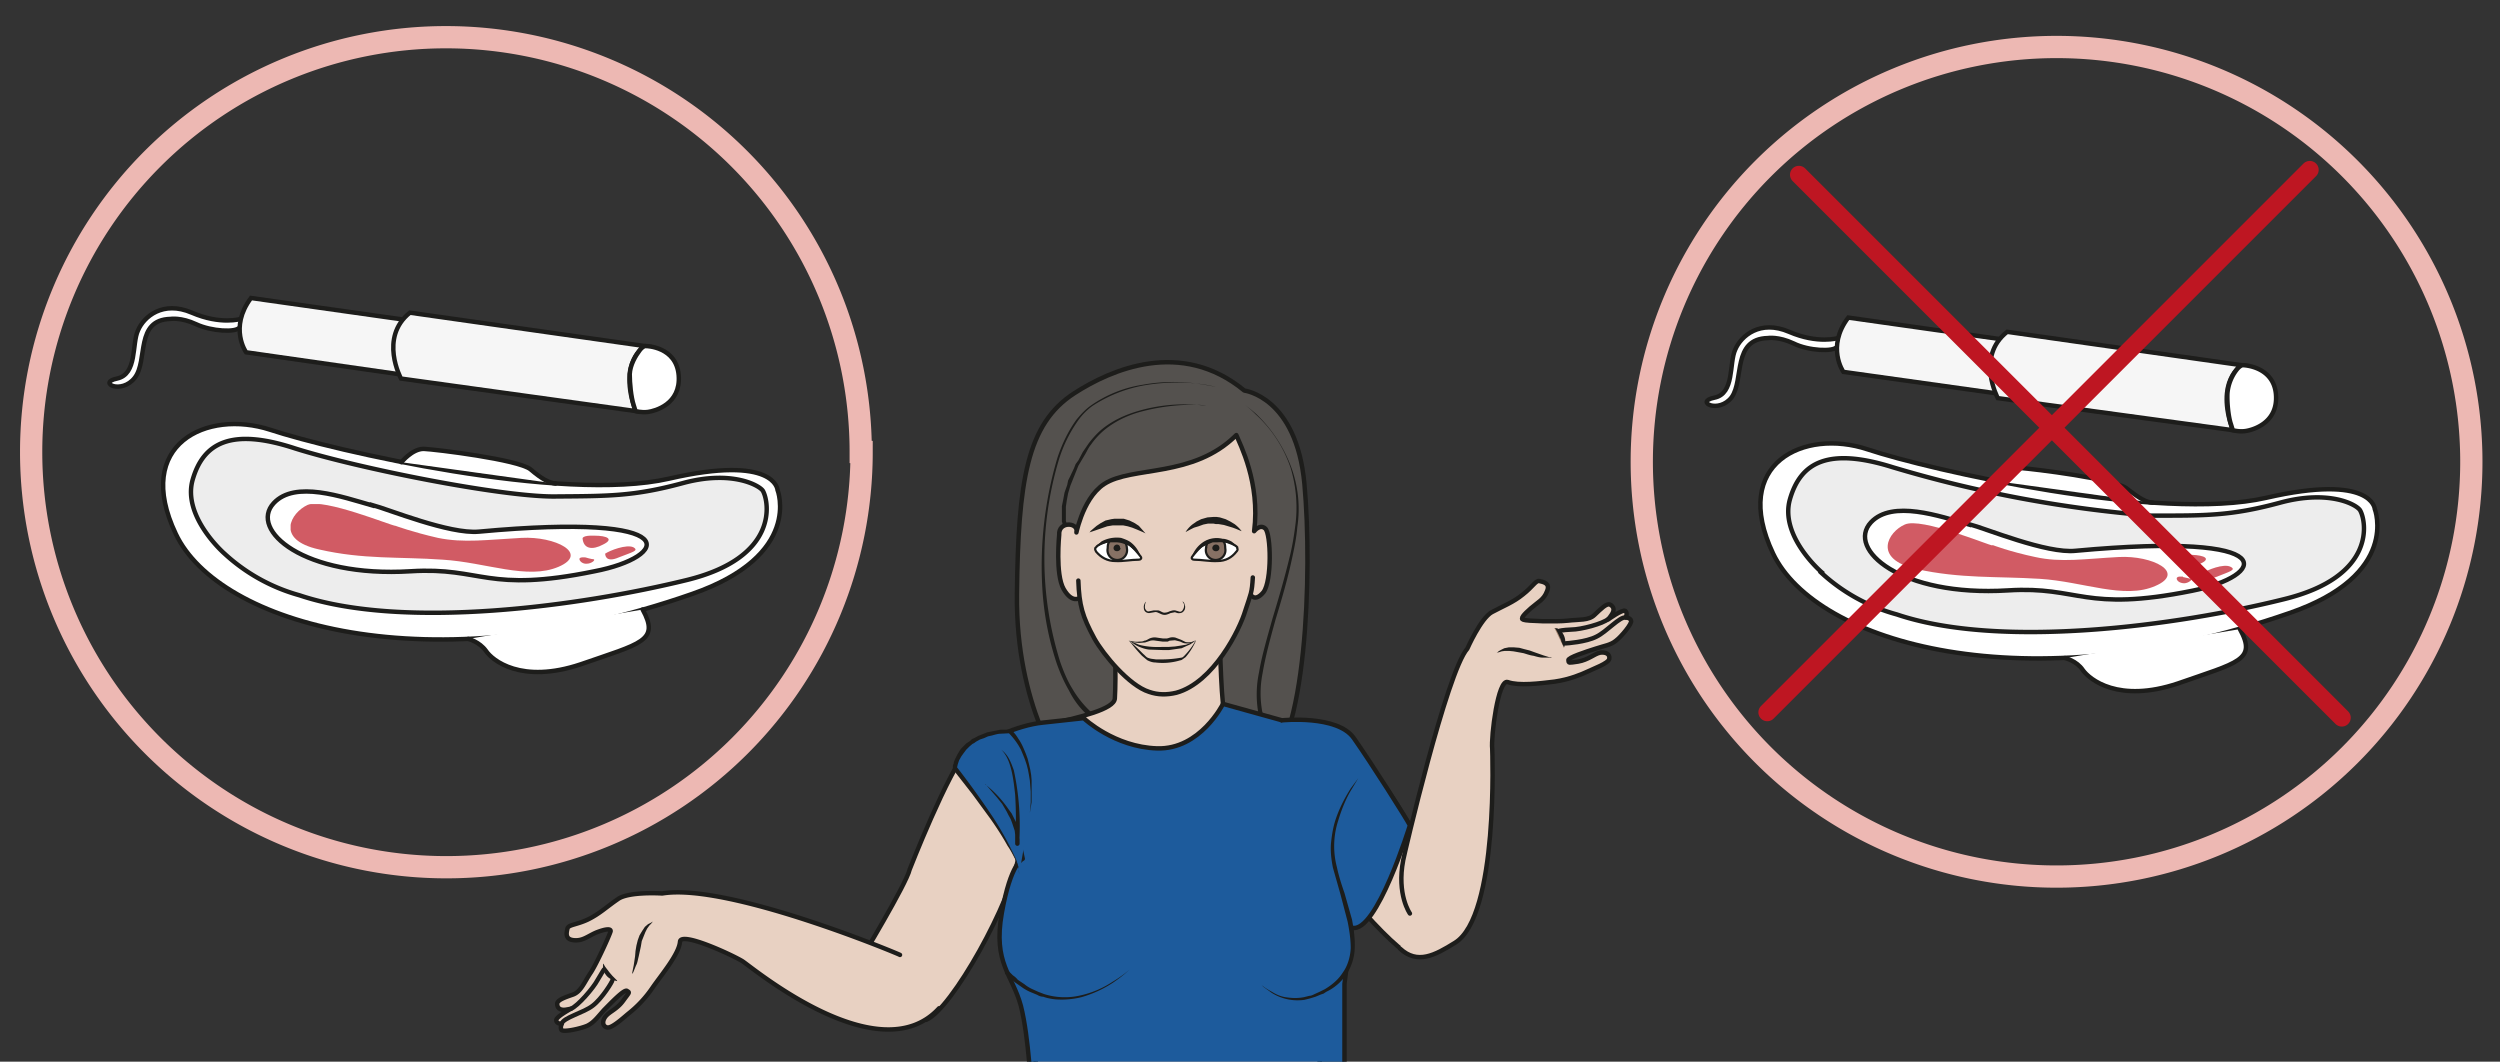
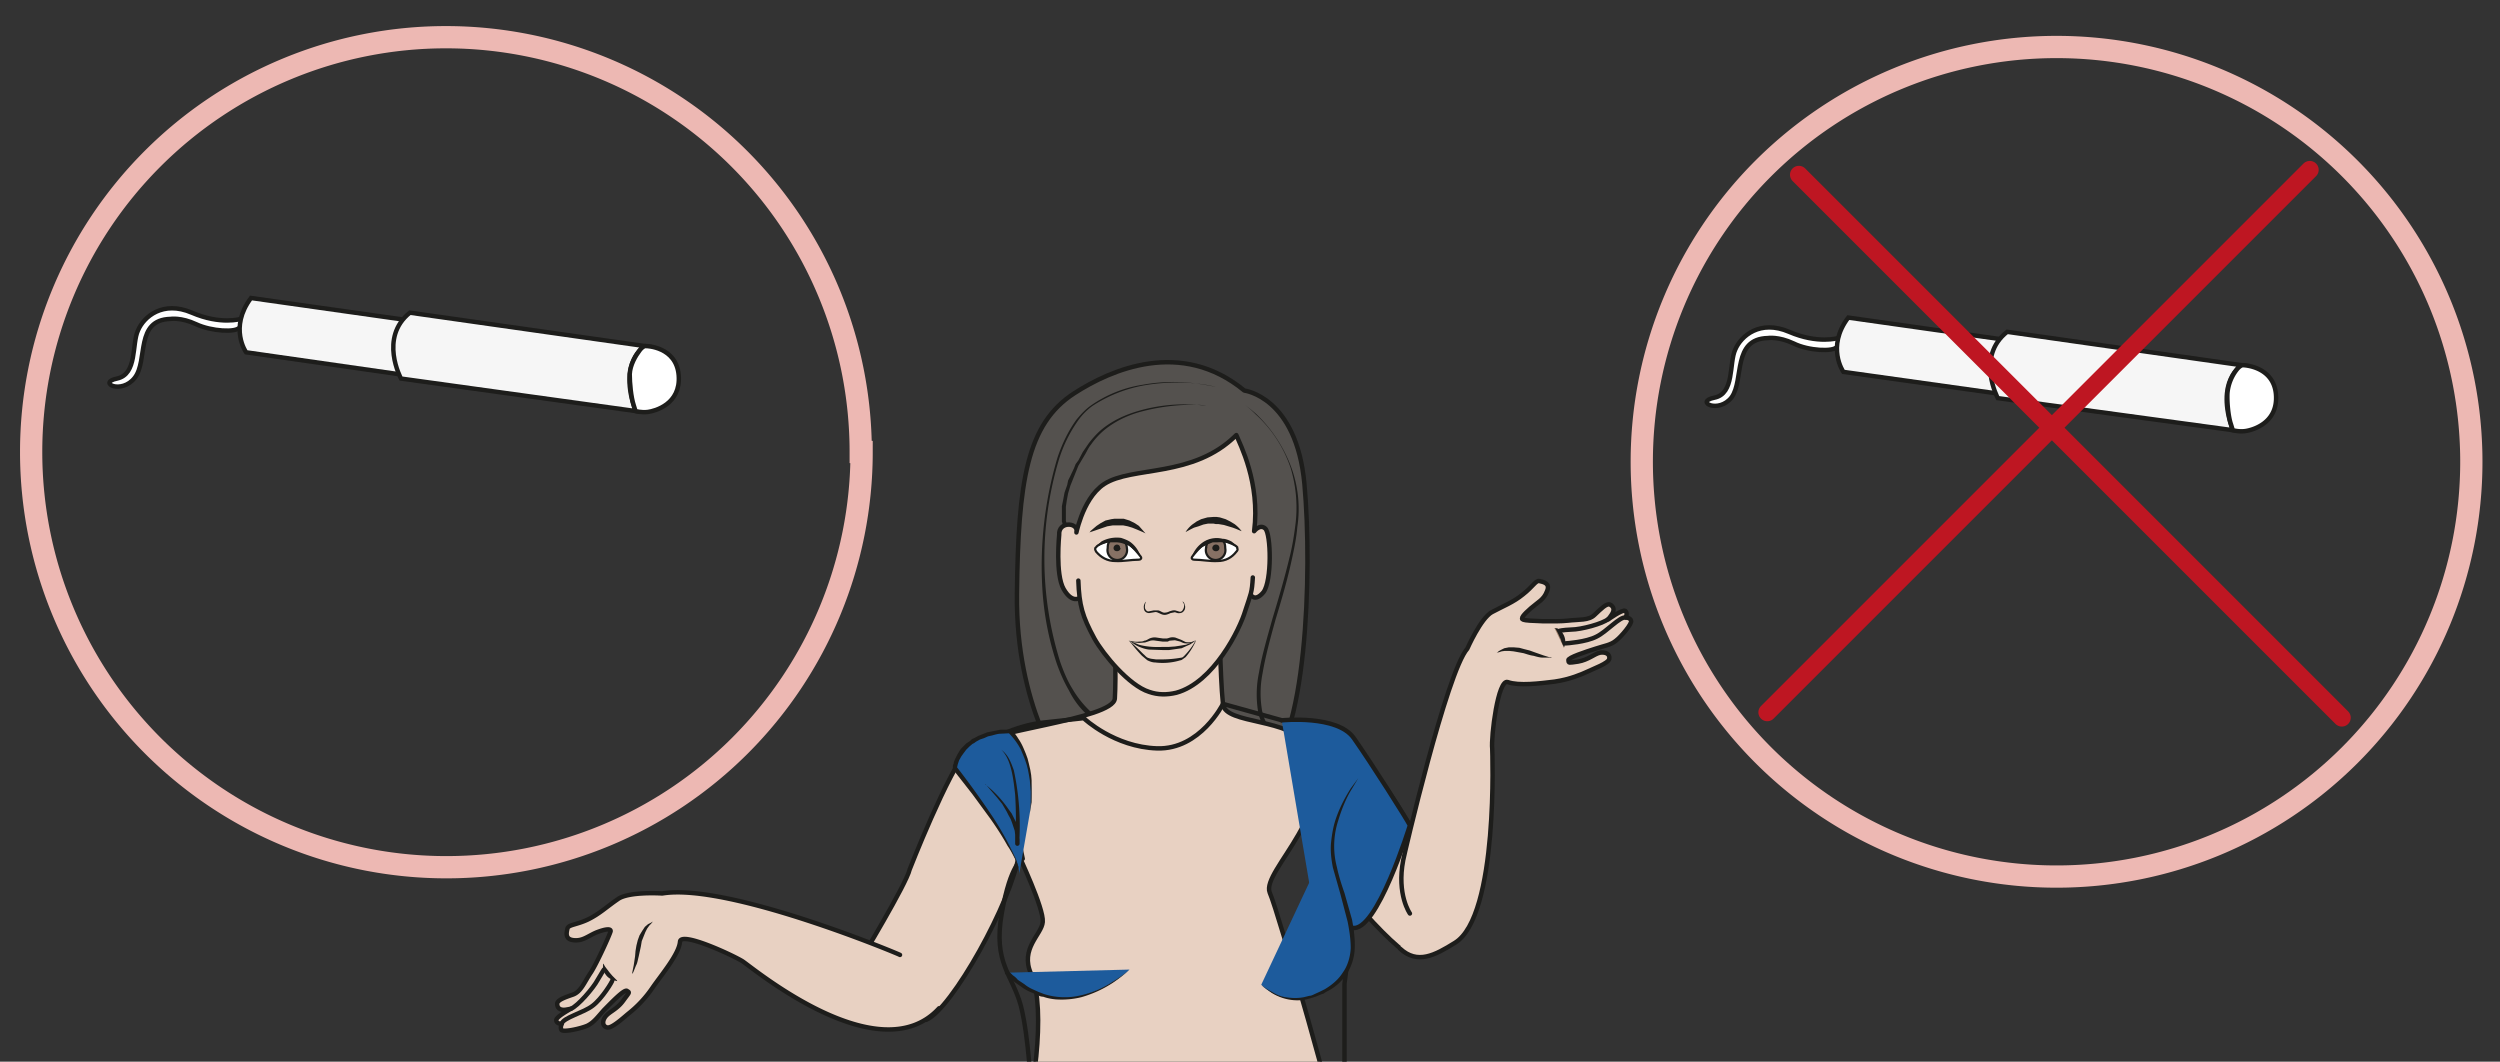
<svg xmlns="http://www.w3.org/2000/svg" viewBox="0 0 748.8 318">
  <rect x="0" y="0" width="748.8" height="318" fill="#333333" stroke="none" />
  <defs>
    <clipPath id="g" clipPathUnits="userSpaceOnUse">
      <path d="M130.2 113.3h3.3v-1.5h-3.3z" />
    </clipPath>
    <clipPath id="a" clipPathUnits="userSpaceOnUse">
      <path d="M0 238.5h561.6V0H0z" />
    </clipPath>
    <clipPath id="c" clipPathUnits="userSpaceOnUse">
-       <path d="M0 238.5h561.6V0H0z" />
-     </clipPath>
+       </clipPath>
    <clipPath id="d" clipPathUnits="userSpaceOnUse">
-       <path d="M65.3 125.3h63v-15.2h-63z" />
-     </clipPath>
+       </clipPath>
    <clipPath id="e" clipPathUnits="userSpaceOnUse">
      <path d="M130.9 118.2h5.9v-2.8h-6z" />
    </clipPath>
    <clipPath id="f" clipPathUnits="userSpaceOnUse">
      <path d="M136 115.8h6.8v-3h-6.9z" />
    </clipPath>
    <clipPath id="b" clipPathUnits="userSpaceOnUse">
      <path d="M0 238.5h561.6V0H0z" />
    </clipPath>
    <clipPath id="h" clipPathUnits="userSpaceOnUse">
      <path d="M424.2 121h63v-15.3h-63z" />
    </clipPath>
    <clipPath id="i" clipPathUnits="userSpaceOnUse">
      <path d="M489.7 113.9h6V111h-6z" />
    </clipPath>
    <clipPath id="j" clipPathUnits="userSpaceOnUse">
      <path d="M494.8 111.4h6.9v-2.9h-6.9z" />
    </clipPath>
    <clipPath id="k" clipPathUnits="userSpaceOnUse">
      <path d="M489.1 109h3.3v-1.5H489z" />
    </clipPath>
    <clipPath id="l" clipPathUnits="userSpaceOnUse">
      <path d="M0 238.5h561.6V0H0z" />
    </clipPath>
  </defs>
  <g clip-path="url(#a)" transform="matrix(1.333 0 0 -1.333 0 318)">
    <path stroke-linejoin="round" d="M239 65.1s-10.8 14.7-10.5 40c.3 25.3 2.2 38.2 12.9 45.1 8.2 5.3 24 12.3 38.2.6 0 0 11.7-1.4 13.5-21 1.8-19.8.5-59.2-9.5-64.7" fill-rule="evenodd" stroke="#1d1d1b" stroke-miterlimit="10" fill="#54514e" />
    <path d="M271 147.4l-2 .2a45.4 45.4 0 01-13.2-1.7c-2.7-.8-5.4-2.1-7.7-4a17 17 0 01-3-3.3c-.5-.6-.8-1.3-1.2-2a1995.3 1995.3 0 01-1.6-2.7l-.4-1a1146.3 1146.3 0 01-1.4-3.5l-.5-1.7-.3-1.6-.2-1.4v-1.3-1-.9l.2-.6c0-.3.2-.4.2-.4l-1-.4-.1.6-.2.7v.9 2.5l.3 1.5.3 1.6.6 1.7.2 1 .4.8.9 1.9.4 1 .6.8 1 1.9 1.3 1.9c.9 1.2 2 2.4 3.1 3.3 2.5 2 5.3 3.2 8 4a37.1 37.1 0 0013.2 1.4c1.4 0 2.1-.2 2.1-.2" fill="#1d1d1b" />
    <path d="M273.2 151.6s-1.6.4-4.5.8a43.5 43.5 0 01-12-.5 31.3 31.3 0 01-11.3-4.6c-1.2-.9-2.3-2-3.2-3.3a31.2 31.2 0 01-4.2-8.5 77.5 77.5 0 01.2-45.6c.8-2.3 1.7-4.4 2.7-6a22.8 22.8 0 015.5-6.4l1-.7-.6-.8a18.5 18.5 0 00-6.6 7.4c-1 1.7-2 3.9-2.8 6.2a65.6 65.6 0 00-3.2 16.9 85.2 85.2 0 003.4 29.2c1 3 2.4 6 4.3 8.6 1 1.2 2 2.3 3.3 3.2a27.7 27.7 0 0011.5 4.6 38.6 38.6 0 0012 .3c3-.3 4.5-.8 4.5-.8M279.7 147.6s1-.7 2.5-2a31.8 31.8 0 008-12.2 27.3 27.3 0 001.3-13.3c-.2-2.4-.7-4.8-1.2-7.1-1-4.7-2.4-9.4-3.7-13.7-1.2-4.3-2.3-8.4-2.9-12a23 23 0 01-.1-8.5 9.6 9.6 0 011.1-2.9l-.8-.5-.1.2-.3.6c-.3.6-.6 1.4-.8 2.4a24 24 0 00.2 8.9c.6 3.6 1.8 7.7 3 12 1.3 4.3 2.7 9 3.8 13.6.6 2.3 1 4.7 1.3 7a30.8 30.8 0 01-1 13.3 28.5 28.5 0 01-7.8 12c-1.5 1.5-2.5 2.2-2.5 2.2" fill="#1d1d1b" />
    <path stroke-linejoin="round" d="M208.1 9.4c5.8 2.4 19.2 26.6 20.8 37 0 0 5.7-12 5.4-15-.2-2.8-5.2-6-2.6-11.7 3.5-7.6.5-29.3-2.8-37.1s74.5-16.8 72.7-2.6c-.7 5.5-14.2 53.2-16.3 58-2 4.9 16.4 18.9 8.5 32.9-3.6 6.4-18.5 4.8-19 9.4-.7 7-.8 20.4-.8 20.4l-23.5-3.4s.3-11 0-15.7c-.3-4.7-29.6-7.3-32.8-11-4.8-5.6-13.3-27.4-13.3-27.4-.7-3.2-11.2-20.6-11.2-20.6" stroke="#1d1d1b" stroke-linecap="round" stroke-miterlimit="10" fill="#e8d1c2" />
    <path stroke-linejoin="round" d="M202.2 24c1.2-.4-38.4 16.3-53.4 13.8 0 0-7.6.5-10-1.3-2.5-1.7-4.1-3.3-6.8-4.6-2.6-1.2-4.3-1.1-4.5-2-.2-.9-.6-2.4 1.4-2.6 2-.2 3 .8 5 1.7 2 .8 3.4 1 3.3.3-.2-.8-3-7-4.4-9.2-1.5-2.2-2.2-4.3-4-5-1.7-.6-3.6-1.2-3.6-2.1 0-1 .7-1.5 2-1.3l1.1.2s-3.5-1.9-3.3-2.6c0-.8 1.2-.8 1.2-.8s-.4-1 0-1.4c.6-.5 4.5.4 5.8 1 1.4.7 2.2 1.8 3.7 3.5 1.6 1.6 4.6 4.8 5.2 4.3.6-.4.6-.2-.8-2.1-1.4-2-3.1-2.5-4-3.6-.8-1-.8-2.2.3-2.5 1-.3 3.7 2.2 4.8 3.1a26 26 0 015.4 5.8c2 2.9 6 7.6 6.2 10.4.3 2.3 11.7-3 14-4.4C169 21.2 197.5-2.7 211 12" stroke="#1d1d1b" stroke-linecap="round" stroke-miterlimit="10" fill="#e8d1c2" />
    <path stroke-linejoin="round" d="M135.7 20.7s-.3-.4-1.4-2.3c-1-1.9-4.5-5.9-6-6.5M137.6 18.3c0-.3-2.3-4.1-4.4-5.7-2-1.6-6.7-2.7-7-4.1" stroke="#1d1d1b" stroke-linecap="round" stroke-miterlimit="10" fill="none" />
    <path d="M135.7 22v-.2l.3-.5 1-1.3.6-.7.6-.6.4-.4.1-.2-.8.2a3.5 3.5 0 00-1.6 1c-.2.3-.5.6-.6 1l-.2.8v.7l.1.2h.1M142 19.7a25 25 0 00.1.5l.3 1.5.3 2 .1 1.2.2 1.2.3 1.2.4 1.1.6 1 .6.9.7.6.6.3.5.3-.4-.5-.4-.4-.5-.7-.4-.8-.4-1-.4-1-.2-1.2-.5-2.3c-.2-.8-.3-1.5-.6-2l-.6-1.5-.3-.4" fill="#1d1d1b" />
    <path stroke-linejoin="round" d="M318.8 50c-.6-.3-12.4 23.5-20.3 23.5-1.8 0-6.1-19.1-5.8-21.8.3-2.6 18.2-24.8 24.1-27.7" stroke="#1d1d1b" stroke-linecap="round" stroke-miterlimit="10" fill="#e8d1c2" />
    <path stroke-linejoin="round" d="M242.6 104.2s-1.7-1.3-3.6 2-1 12.2-1 12.2c-.2 3 4.1 2.8 3.9.8-.3-2 1 7.2 6.2 10.6 6.3 4.1 20 1.3 29.7 11 .8-2 5.4-10.7 4-21.6 0 0 1.3 1.7 2.5.6 1.3-1.2 1.5-11.8-.4-14.3-2-2.4-2.9-.5-2.9-.5" fill-rule="evenodd" stroke="#1d1d1b" stroke-linecap="round" stroke-miterlimit="10" fill="#e8d1c2" />
    <path stroke-linejoin="round" d="M242.3 108.1c.2-5.6.9-8 3.6-13 2-3.6 7.8-10.6 12.3-12 2-.7 4-.7 6.1-.2 8.4 2.3 14.3 14.3 15.5 18.4 1.3 4 1.5 4 1.7 7.5" fill-rule="evenodd" stroke="#1d1d1b" stroke-linecap="round" stroke-miterlimit="10" fill="#e8d1c2" />
    <path d="M257.5 103.4l-.2-.6c0-.3-.2-.9.2-1.3.1-.2.4-.4.7-.3l1 .2h1.1l.3-.1c.4-.2.7-.4 1-.4.5 0 .8.1 1.2.3.4.1.8.3 1.3.2l1-.3c.3 0 .6.2.7.5.3.4.3 1 .2 1.3l-.3.5s.2 0 .4-.4l.2-.7c0-.3 0-.6-.2-.9-.2-.3-.5-.6-1-.6-.4-.1-.8.1-1.1.2l-1-.2c-.4-.2-.9-.4-1.3-.4-.6 0-1 .3-1.3.4-.4.2-.7.3-1 .2l-1.2-.2c-.4 0-.8.2-1 .5-.2.3-.2.7-.2 1a2.2 2.2 0 00.4 1h.1M268.7 94.7l-.5-.4-.7-.5-.9-.4-1.1-.5-1.4-.2-1.4-.2h-1.5l-3 .1c-.9.1-1.7.4-2.4.7-.7.3-1.2.7-1.6 1l-.4.2h-.2.2l.5-.1 1.6-.7c1.4-.4 3.3-.6 5.3-.5h1.4l1.4.1 1.3.2 1.2.2 1 .4.6.3.6.3" fill="#1d1d1b" />
    <path d="M268.7 94.7l-.6-.4c-.3-.2-1-.4-1.7-.3-.4 0-.8.2-1.2.4l-1.2.3-1.2-.1-.4-.2H261.2l-1.5.2a3 3 0 01-1.2 0l-1.2-.4-1.3-.1a7.2 7.2 0 00-2.4.5l.7-.1c.4-.1 1-.2 1.7-.1.4 0 .8 0 1.1.2.4 0 .8.3 1.2.5.5.2 1 .3 1.6.2l1.4-.2H262.2l.4.1c.5.2 1 .2 1.5.1l1.3-.5 1-.5a3.2 3.2 0 012.3.4" fill="#1d1d1b" />
    <path d="M253.6 94.6l.7-.5 1.6-1.5 1-1c.4-.3.7-.8 1.2-.9.5-.2 1-.2 1.6-.3h1.7a25.1 25.1 0 014.1.4c.2 0 .4.2.6.4a16.2 16.2 0 012.6 3.5s0-.3-.3-.8a14.4 14.4 0 00-2-3l-.7-.5c-.2-.2-.5-.2-.8-.3a13.6 13.6 0 00-5.3-.4c-.6 0-1.2.2-1.8.5l-1.2 1a32.6 32.6 0 00-2.4 2.8l-.6.6" fill="#1d1d1b" />
    <path d="M253.6 116.4c1-.8 2-2 2.7-2.9.3-.4 0-.7-.4-.7-1.8 0-3.5-.4-5.3-.3-1.8 0-3.2.8-4.3 2.1-.1.2-.3.5-.2.8l.2.2c.3.5 1.5 1 2.8 1.4 1.5.4 3.4.3 4.5-.6" stroke="#1d1d1b" stroke-miterlimit="10" stroke-width=".5" fill="#fff" />
    <path d="M252.8 116.8c.2-.3.4-1 .4-1.4a2.2 2.2 0 10-4.3 0c0 .7.1 1.3.6 1.7 0 0 1 .2 1.5.1l1.1-.1.7-.2" fill-rule="evenodd" fill="#877164" />
    <path d="M252.8 116.8c.2-.3.4-1 .4-1.4a2.2 2.2 0 10-4.3 0c0 .7.1 1.3.6 1.7 0 0 1 .2 1.5.1l1.1-.1.7-.2z" stroke="#1d1d1b" stroke-miterlimit="10" stroke-width=".5" fill="none" />
    <path d="M251.8 115.4c0-.4-.4-.7-.8-.7-.5 0-.8.3-.8.7s.3.8.8.8c.4 0 .7-.3.7-.8" fill-rule="evenodd" fill="#1d1d1b" />
    <path d="M246.2 115.4l.2.5 1.1 1a7.2 7.2 0 004.4.8c.9-.3 1.7-.6 2.3-1.1a6.5 6.5 0 002-2.8l.2-.6s-.4.7-1.2 1.5l-1.5 1.2-1 .4a5.2 5.2 0 01-2 .4h-1c-.8 0-1.4-.2-2-.4-1-.3-1.5-.9-1.5-.9M244.8 118.9l.3.4 1.3 1.1.9.6 1.1.6 1.3.3.7.1H252.5l1.3-.4 1.2-.6.9-.6 1.5-1.7-.6.3-1.4.6-1 .4-1 .3-1 .2H250l-1.2-.2a332.9 332.9 0 01-2.9-1l-.6-.2-.6-.2M279 119.2l-.5.2-.7.3-.8.3-1 .3-1 .3-1.2.2h-.6l-.5.1h-1.3l-1-.2-1.1-.4-1-.3a30.5 30.5 0 01-1.9-1s.4.8 1.5 1.7l1 .7 1 .5 1.4.4 1.3.1h.8l.7-.1 1.3-.4 1-.5 1-.6a8.3 8.3 0 001.6-1.6" fill="#1d1d1b" />
    <path d="M270.6 116.4c-1-.8-2-2-2.7-2.9-.3-.4 0-.7.4-.7 1.8 0 3.5-.4 5.3-.3 1.8 0 3.2.8 4.2 2.1.2.2.4.5.2.8v.2c-.4.5-1.6 1-3 1.4-1.4.4-3.3.3-4.4-.6" stroke="#1d1d1b" stroke-miterlimit="10" stroke-width=".5" fill="#fff" />
    <path d="M271.4 116.8c-.2-.3-.4-1-.4-1.4a2.2 2.2 0 114.3 0c0 .7-.1 1.3-.6 1.7 0 0-1 .2-1.5.1l-1.1-.1-.7-.2" fill-rule="evenodd" fill="#877164" />
    <path d="M271.4 116.8c-.2-.3-.4-1-.4-1.4a2.2 2.2 0 114.3 0c0 .7-.1 1.3-.6 1.7 0 0-1 .2-1.5.1l-1.1-.1-.7-.2z" stroke="#1d1d1b" stroke-miterlimit="10" stroke-width=".5" fill="none" />
    <path d="M272.4 115.4c0-.4.4-.7.8-.7.5 0 .8.3.8.7 0 .5-.3.8-.8.8a.8.8 0 01-.8-.8" fill-rule="evenodd" fill="#1d1d1b" />
    <path d="M278 115.4s-.5.6-1.6 1a7.6 7.6 0 01-2.9.3h-1l-1-.4-1-.5c-.6-.3-1-.7-1.5-1.1-.8-.8-1.2-1.5-1.2-1.5l.1.5a6.5 6.5 0 002.1 2.8 5.5 5.5 0 004.7 1c.7 0 1.4-.3 2-.6.5-.4.9-.7 1-1 .3-.3.3-.5.3-.5" fill="#1d1d1b" />
    <path stroke-linejoin="round" d="M316.8 33.3s-3 4.2-1.5 12c.2 1.2 9.8 42.3 14.4 47.5 0 0 3 6.8 5.5 8.2 2.6 1.4 4.8 2.2 7 4 2.2 1.7 2.9 3.2 3.7 3 .9-.2 2.5-.5 1.7-2.3-.7-1.9-2-2.4-3.6-3.8s-2.5-2.4-1.7-2.6c.7-.3 7.3-.5 10-.2 2.5.3 4.7 0 6 1.3 1.4 1.3 2.7 2.7 3.5 2.3.9-.5 1-1.3.3-2.3l-.7-1s3.2 2.3 3.8 1.9c.6-.5.1-1.5.1-1.5s1 0 1.2-.7c.3-.6-2.2-3.6-3.4-4.5-1.2-1-2.5-1.1-4.6-1.8-2.2-.7-6.2-2-6.1-2.6.1-.7 0-.6 2.2-.3 2.3.4 3.6 1.7 4.9 2 1.3.2 2.3-.3 2.1-1.4-.2-1-3.6-2.2-4.8-2.8-1.3-.6-4-1.8-7.5-2.3-3.3-.4-8-1-10.5-.1-2.2.8-3.8-12.3-3.5-15 0 0 1.5-37.6-8.4-43.6-4.5-2.8-8.4-4.9-12.3-1.3" stroke="#1d1d1b" stroke-linecap="round" stroke-miterlimit="10" fill="#e8d1c2" />
    <path stroke-linejoin="round" d="M350.4 96.8s.5.2 2.7.3c2.1 0 7.1 1.3 8.3 2.4M351.8 94c.2 0 4.6.3 6.9 1.5 2.3 1.1 5.3 4.6 6.6 4.3" stroke="#1d1d1b" stroke-linecap="round" stroke-miterlimit="10" fill="none" />
    <path d="M349.3 97.4c.2.2 2.1-1.2 2.1-4.4" fill="#a2826c" />
    <path d="M349.3 97.4h.3c.1 0 .4 0 .6-.2l.7-.6a3.7 3.7 0 00.8-1.9v-.9l-.3-.8v.2l-.3.6-.3.7c0 .3-.2.6-.3.8a13 13 0 01-1 2h-.1M348.6 90.8h-2c-.6 0-1.3.2-2 .4-.8.1-1.6.4-2.3.6l-1.1.2-1.1.2-1 .1h-1l-.7-.1-.6-.2-.6-.1s.2 0 .5.3l.5.3.8.4 1 .2h1.2l1.2-.1 1.1-.3 1.2-.3 1.1-.4 2-.7 1.3-.4h.5" fill="#1d1d1b" />
-     <path d="M243.6 77.1s6.8-6.4 16.4-6.7c9.7-.3 14.8 10 14.8 10l27.3-7.6c2.5-.7-2.3-16.5 4.2-26.3 2.3-3.6-1.1-10.2-2.6-16.4l-1.6-12.6v-25S288-13 272.2-13.6c-15.7-.6-40.5 6.8-40.5 6.8s-.5 12.2-2.3 19.3c-1.9 7.1-6.3 9.6-4.3 20.9 2 11.3 4.7 12.2 4.7 12.2s-4.6 23.2-8.4 26.2c0 0 6.8 3.8 13 4.4l9.2 1" fill="#1d5b9c" />
    <path stroke-linejoin="round" d="M243.6 77.1s6.8-6.4 16.4-6.7c9.7-.3 14.8 10 14.8 10l27.3-7.6c2.5-.7-2.3-16.5 4.2-26.3 2.3-3.6-1.1-10.2-2.6-16.4l-1.6-12.6v-25S288-13 272.2-13.6c-15.7-.6-40.5 6.8-40.5 6.8s-.5 12.2-2.3 19.3c-1.9 7.1-6.3 9.6-4.3 20.9 2 11.3 4.7 12.2 4.7 12.2s-4.6 23.2-8.4 26.2c0 0 6.8 3.8 13 4.4l9.2 1z" stroke="#1d1d1b" stroke-linecap="round" stroke-miterlimit="10" fill="none" />
    <path d="M229 42.1c.6 5.2-14.5 23.8-14.5 23.8s.3 3.7 4.2 6.2c3.8 2.4 8.2 2.1 8.2 2.1s6.4-5.5 4.5-18.3" fill="#1d5b9c" />
    <path d="M229 42.1c0 .6-.1 1.2-.3 1.7l-.6 1.7c-.5 1-1 2-1.7 3-1.1 2-2.4 4-3.8 6l-4.1 5.6-4.3 5.5-.1.4c0 .4 0 .7.2 1 0 .4.2.7.3 1l.5 1 .6 1 .3.4.4.4.7.7.9.6.4.4.5.2.9.5 1 .4 1 .4 1 .2 2 .4h2.4a9 9 0 001.6-2c.5-.7.9-1.5 1.2-2.2l.5-1.2.4-1.1.3-1.2.3-1.3.2-1.2.1-1.2v-2.5-2.4l-.4-2.4.2 2.4v2.4l-.1 1.2-.1 1.3-.2 1.2-.2 1.1-.3 1.2-.4 1.2-.4 1-.5 1.2a15.3 15.3 0 01-2.8 3.8l.3-.1-2-.1c-.6 0-1.3-.2-2-.4l-.9-.2-.9-.4-.9-.3-.9-.5-.4-.3-.4-.2-.7-.6-.7-.7-.3-.4-.3-.4-.5-.7-.5-.9-.3-.9-.2-.9v.3a192.2 192.2 0 008.2-11.4 73.8 73.8 0 005.1-9.3l.5-1.6.2-1.8" fill="#1d1d1b" />
    <path d="M221.4 62.3a25.2 25.2 0 005.3-5.7l.6-.8.5-1 .4-.8.4-1 .2-1 .2-1 .1-1v-1a.5.5 0 10-1 0v.1a89 89 0 010 10.9c-.2 1.8-.4 3.6-.8 5.3-.4 1.7-1 3.5-2.3 4.8a6.4 6.4 0 001.7-2c.5-.9.8-1.8 1.1-2.6A59 59 0 00229 49h-.9V51l-.1.9-.3.9-.3.9-.3.8-.5.9-.4.8-1 1.7-1.2 1.5-2.6 3" fill="#1d1d1b" />
    <path stroke-linejoin="round" d="M288 76.7s12.5 1.3 16.2-4c3.8-5.4 12-18.3 12.6-19.6 0 0-7.5-24.4-13-23 0 0-5.1-1.7-7.9-.1" stroke="#1d1d1b" stroke-linecap="round" stroke-miterlimit="10" fill="#1d5b9c" />
    <path d="M305.2 63.7s-7.6-9.6-5.4-19.5c2.3-10 8.6-21.3-.8-27.5-9.4-6.3-15.6.6-15.6.6" fill="#1d5b9c" />
    <path d="M305.2 63.7l-1.5-2.5c-1-1.6-2.1-4-3-7a18.6 18.6 0 01-.3-10.5c.4-1.9 1-3.8 1.7-5.8l1.7-6c.4-2.2.7-4.3.6-6.5a11.2 11.2 0 00-6.4-9.7l-.6-.4-.6-.2-1.2-.5-1.3-.4-1.2-.3a10.9 10.9 0 00-7.4 1.6l-1.8 1.3-.5.5s.7-.7 2.4-1.6c.8-.5 1.8-1 3-1.2 1.3-.2 2.7-.3 4.2 0l1.2.3c.4 0 .8.2 1.2.4l1.1.5.6.3.6.3c1.5.9 3 2.1 4 3.7 1.1 1.5 1.7 3.5 1.8 5.5 0 2-.3 4-.7 6l-1.6 6.1-1.7 6c-.4 2-.6 4-.4 5.8.2 1.8.5 3.5 1 5 1 3 2.4 5.4 3.4 7l1.7 2.3" fill="#1d1d1b" />
    <path d="M253.8 20.7s-14.4-14-27.5-.7" fill="#1d5b9c" />
    <path d="M253.8 20.7s-1.4-1.4-3.8-3a25.6 25.6 0 00-7-3.2 18.6 18.6 0 00-5.8-.5c-1 .1-2 .3-2.8.6-.5 0-1 .2-1.3.4l-1.2.5c-.8.3-1.5.7-2.1 1.1l-1.7 1.2-1.2 1-1 .9a.5.5 0 00.7.7l1-1c.3-.2.7-.5 1.1-1l1.5-1c.6-.5 1.3-.9 2-1.2l1.1-.5 1.3-.5a15.4 15.4 0 018.2-.3 21.6 21.6 0 017.1 3c2.5 1.5 3.9 2.8 3.9 2.8" fill="#1d1d1b" />
  </g>
  <g clip-path="url(#b)" transform="matrix(1.333 0 0 -1.333 0 318)">
    <path d="M193.6 137A93.2 93.2 0 107 137a93.2 93.2 0 00186.4 0zM555.3 134.8a93.2 93.2 0 10-186.4 0 93.2 93.2 0 00186.4 0z" stroke="#edb8b3" stroke-linecap="round" stroke-miterlimit="10" stroke-width="5" fill="none" />
  </g>
  <g clip-path="url(#c)" transform="matrix(1.333 0 0 -1.333 0 318)">
    <path d="M174.7 128.5s-.5 8-24.4 2.5c-24-5.5-75.4 6.3-89.6 11-14.2 4.6-30.8-3.2-21.2-23.4 9.6-20.3 56.8-34.2 116-13.5 25 8.7 19.2 23.4 19.2 23.4" fill="#fff" />
    <path d="M174.7 128.5s-.5 8-24.4 2.5c-24-5.5-75.4 6.3-89.6 11-14.2 4.6-30.8-3.2-21.2-23.4 9.6-20.3 56.8-34.2 116-13.5 25 8.7 19.2 23.4 19.2 23.4z" stroke="#1d1d1b" stroke-linecap="round" stroke-miterlimit="10" fill="none" />
    <path d="M90.2 134.7s2.4 3 5 3c2.6-.1 21.3-2.4 24-4.6 2.7-2.3 4.2-3 5.6-3.2M105.2 95s2.5-.6 4-2.7c1.4-2.1 7.9-7.5 21.3-3 13.5 4.7 17.8 5.2 13.9 12.3" stroke="#1d1d1b" stroke-linecap="round" stroke-miterlimit="10" fill="#fff" />
    <path d="M50.4 114.2s-9.5 8.3-7.1 16.6c2.4 8.3 8.7 11.7 23 7 14.3-4.5 45.9-10.8 58.1-10.8 12.3.1 17.9 0 29 3 11 3 17.2-.5 18-1.7 1.4-2.4 3.8-15-17.2-20.1-23.7-5.8-63.4-11.3-86.9-3.4a41 41 0 00-16.9 9.4" fill="#ededed" />
    <path d="M50.4 114.2s-9.5 8.3-7.1 16.6c2.4 8.3 8.7 11.7 23 7 14.3-4.5 45.9-10.8 58.1-10.8 12.3.1 17.9 0 29 3 11 3 17.2-.5 18-1.7 1.4-2.4 3.8-15-17.2-20.1-23.7-5.8-63.4-11.3-86.9-3.4a41 41 0 00-16.9 9.4z" stroke="#1d1d1b" stroke-linecap="round" stroke-miterlimit="10" fill="none" />
    <path d="M83.6 125c-6.7 1.9-17.3 5.7-22.1.5-5.6-6 6.7-16.8 30.8-15.3 16.1 1 17-5 41.3 0 16.6 3.2 21.5 13.3-26 8.9-6.6-.6-20.3 5-24 6" fill="#fff" />
    <path d="M83.6 125c-6.7 1.9-17.3 5.7-22.1.5-5.6-6 6.7-16.8 30.8-15.3 16.1 1 17-5 41.3 0 16.6 3.2 21.5 13.3-26 8.9-6.6-.6-20.3 5-24 6z" stroke="#1d1d1b" stroke-linecap="round" stroke-miterlimit="10" fill="none" />
    <g opacity=".7" clip-path="url(#d)">
      <path d="M88.9 120.4c-.9 0-16.2 6.3-19.8 4.7-3.7-1.7-7.4-7.8 2.6-10 10-2.3 18-1.6 27.8-2.3 9.7-.6 19-4.6 26-1.6s-.8 6.9-8.3 6.5c-7.6-.4-13-1.2-18.8 0-5.7 1.3-9.5 2.7-9.5 2.7" fill="#be1622" />
    </g>
    <g opacity=".7" clip-path="url(#e)">
      <path d="M130.9 117.6s0 .7 2.6.6c3 0 4.5-.8 2-2-2.4-1.3-4.4-1-4.6 1.4" fill="#be1622" />
    </g>
    <g opacity=".7" clip-path="url(#f)">
      <path d="M136 114s0-2 3-.7c3 1.2 4.7 1.5 3.3 2.3-1.5.7-5.3-.7-6.4-1.5" fill="#be1622" />
    </g>
    <g opacity=".7" clip-path="url(#g)">
      <path d="M131.6 113.3s-1.5.2-1.4-.4.9-1.1 1.7-1c.9 0 2 .8 1.5 1-.5 0-1.8.4-1.8.4" fill="#be1622" />
    </g>
    <path d="M533.6 124.2s-.5 8-24.4 2.5c-24-5.5-75.5 6.2-89.6 10.9-14.2 4.7-30.8-3.1-21.2-23.4 9.6-20.2 56.8-34 116-13.4 25 8.6 19.2 23.4 19.2 23.4" fill="#fff" />
    <path d="M533.6 124.2s-.5 8-24.4 2.5c-24-5.5-75.5 6.2-89.6 10.9-14.2 4.7-30.8-3.1-21.2-23.4 9.6-20.2 56.8-34 116-13.4 25 8.6 19.2 23.4 19.2 23.4z" stroke="#1d1d1b" stroke-linecap="round" stroke-miterlimit="10" fill="none" />
    <path d="M449 130.4s2.5 3 5 3c2.7-.2 21.4-2.4 24-4.7 2.8-2.2 4.3-3 5.7-3.1M464 90.7s2.6-.6 4-2.7c1.5-2.1 8-7.5 21.4-3 13.4 4.7 17.8 5.2 13.9 12.2" stroke="#1d1d1b" stroke-linecap="round" stroke-miterlimit="10" fill="#fff" />
    <path d="M409.3 110s-9.5 8.1-7.1 16.4c2.4 8.3 8.6 11.7 23 7.2a279 279 0 0158.1-10.9c12.3 0 17.9-.1 29 2.9 11 3 17.2-.4 18-1.7 1.4-2.4 3.8-14.9-17.2-20-23.7-5.9-63.5-11.3-86.9-3.4a41 41 0 00-17 9.4" fill="#ededed" />
    <path d="M409.3 110s-9.5 8.1-7.1 16.4c2.4 8.3 8.6 11.7 23 7.2a279 279 0 0158.1-10.9c12.3 0 17.9-.1 29 2.9 11 3 17.2-.4 18-1.7 1.4-2.4 3.8-14.9-17.2-20-23.7-5.9-63.5-11.3-86.9-3.4a41 41 0 00-17 9.4z" stroke="#1d1d1b" stroke-linecap="round" stroke-miterlimit="10" fill="none" />
    <path d="M442.4 120.7c-6.6 1.9-17.2 5.6-22 .5-5.6-6 6.6-16.8 30.8-15.3 16.1 1 17-5 41.3-.1 16.6 3.3 21.5 13.4-26.1 9-6.5-.7-20.2 5-24 6" fill="#fff" />
-     <path d="M442.4 120.7c-6.6 1.9-17.2 5.6-22 .5-5.6-6 6.6-16.8 30.8-15.3 16.1 1 17-5 41.3-.1 16.6 3.3 21.5 13.4-26.1 9-6.5-.7-20.2 5-24 6z" stroke="#1d1d1b" stroke-linecap="round" stroke-miterlimit="10" fill="none" />
    <g opacity=".7" clip-path="url(#h)">
      <path d="M447.7 116c-.8 0-16 6.4-19.7 4.7-3.7-1.6-7.4-7.7 2.6-10 10-2.2 18-1.6 27.7-2.2 9.8-.6 19-4.7 26-1.6 7 3-.7 6.9-8.2 6.5-7.6-.4-13-1.3-18.8 0-5.7 1.2-9.6 2.7-9.6 2.7" fill="#be1622" />
    </g>
    <g opacity=".7" clip-path="url(#i)">
      <path d="M489.7 113.2s0 .7 2.7.7c3-.1 4.5-.9 2-2-2.4-1.3-4.5-1.1-4.7 1.3" fill="#be1622" />
    </g>
    <g opacity=".7" clip-path="url(#j)">
      <path d="M494.8 109.7s0-2 3.1-.8c3 1.2 4.7 1.6 3.3 2.3-1.5.8-5.3-.7-6.4-1.5" fill="#be1622" />
    </g>
    <g opacity=".7" clip-path="url(#k)">
      <path d="M490.5 109s-1.5.2-1.4-.5c.1-.6.9-1 1.7-1 .9 0 2 .9 1.5 1l-1.8.4" fill="#be1622" />
    </g>
  </g>
  <g clip-path="url(#l)" transform="matrix(1.333 0 0 -1.333 0 318)">
    <path d="M54.1 166.9s-4.5-1.4-11 1.4-10.8-.9-12.1-4c-1.4-3-.1-9.8-4.7-10.8-4.5-.9 1-3.7 4 .2s0 13 8 13.2c0 0 2.4.4 5.8-1.2s9-1.9 9.7-.7" stroke="#1d1d1b" stroke-miterlimit="10" fill="#fff" />
    <path d="M90.3 166.8l-33.9 4.8c-5-6.7-1.1-12.2-1.1-12.2l34.2-4.9" stroke="#1d1d1b" stroke-miterlimit="10" fill="#f6f6f6" />
    <path d="M142.8 146.2c-4 11.2 2.1 14.6 2.1 14.6l-52.8 7.5c-7-5.6-2-14.8-2-14.8z" fill="#f6f6f6" />
    <path d="M142.8 146.2c-4 11.2 2.1 14.6 2.1 14.6l-52.8 7.5c-7-5.6-2-14.8-2-14.8z" stroke="#1d1d1b" stroke-miterlimit="10" fill="none" />
    <path d="M142.8 146.2s1.3-.4 2.8-.2c1.5.2 7.4 1.7 6.9 8.2-.5 6.5-7.3 6.6-7.3 6.6s-.6.2-1.5-1-2.1-3.2-2.2-5.3c0-2 .3-5.2.9-7z" fill="#fff" />
    <path d="M142.8 146.2s1.3-.4 2.8-.2c1.5.2 7.4 1.7 6.9 8.2-.5 6.5-7.3 6.6-7.3 6.6s-.6.2-1.5-1-2.1-3.2-2.2-5.3c0-2 .3-5.2.9-7z" stroke="#1d1d1b" stroke-linecap="round" stroke-miterlimit="10" fill="none" />
    <path d="M413 162.6s-4.5-1.4-11 1.4-10.8-.9-12.1-4c-1.4-3-.1-9.9-4.7-10.8-4.5-.9 1-3.7 3.9.1 2.8 3.9.1 13.1 8.1 13.3 0 0 2.4.4 5.8-1.2 3.4-1.7 9-1.9 9.7-.8" stroke="#1d1d1b" stroke-miterlimit="10" fill="#fff" />
    <path d="M449.2 162.4l-33.9 4.8c-5-6.6-1.1-12.2-1.1-12.2l34.2-4.8" stroke="#1d1d1b" stroke-miterlimit="10" fill="#f6f6f6" />
    <path d="M501.7 141.9c-4 11.1 2 14.6 2 14.6L451 164c-7.1-5.6-2.1-14.9-2.1-14.9z" fill="#f6f6f6" />
    <path d="M501.7 141.9c-4 11.1 2 14.6 2 14.6L451 164c-7.1-5.6-2.1-14.9-2.1-14.9z" stroke="#1d1d1b" stroke-miterlimit="10" fill="none" />
    <path d="M501.7 141.9s1.3-.4 2.8-.2 7.4 1.7 6.9 8.2c-.5 6.4-7.3 6.6-7.3 6.6s-.6.2-1.6-1.1a10 10 0 01-2-5.2c-.1-2 .2-5.3.8-7z" fill="#fff" />
    <path d="M501.7 141.9s1.3-.4 2.8-.2 7.4 1.7 6.9 8.2c-.5 6.4-7.3 6.6-7.3 6.6s-.6.2-1.6-1.1a10 10 0 01-2-5.2c-.1-2 .2-5.3.8-7z" stroke="#1d1d1b" stroke-linecap="round" stroke-miterlimit="10" fill="none" />
    <path stroke-linejoin="round" d="M404.2 199.3l122-122M519 200.4L397.1 78.5" stroke="#be1622" stroke-linecap="round" stroke-miterlimit="10" stroke-width="4" fill="none" />
  </g>
</svg>